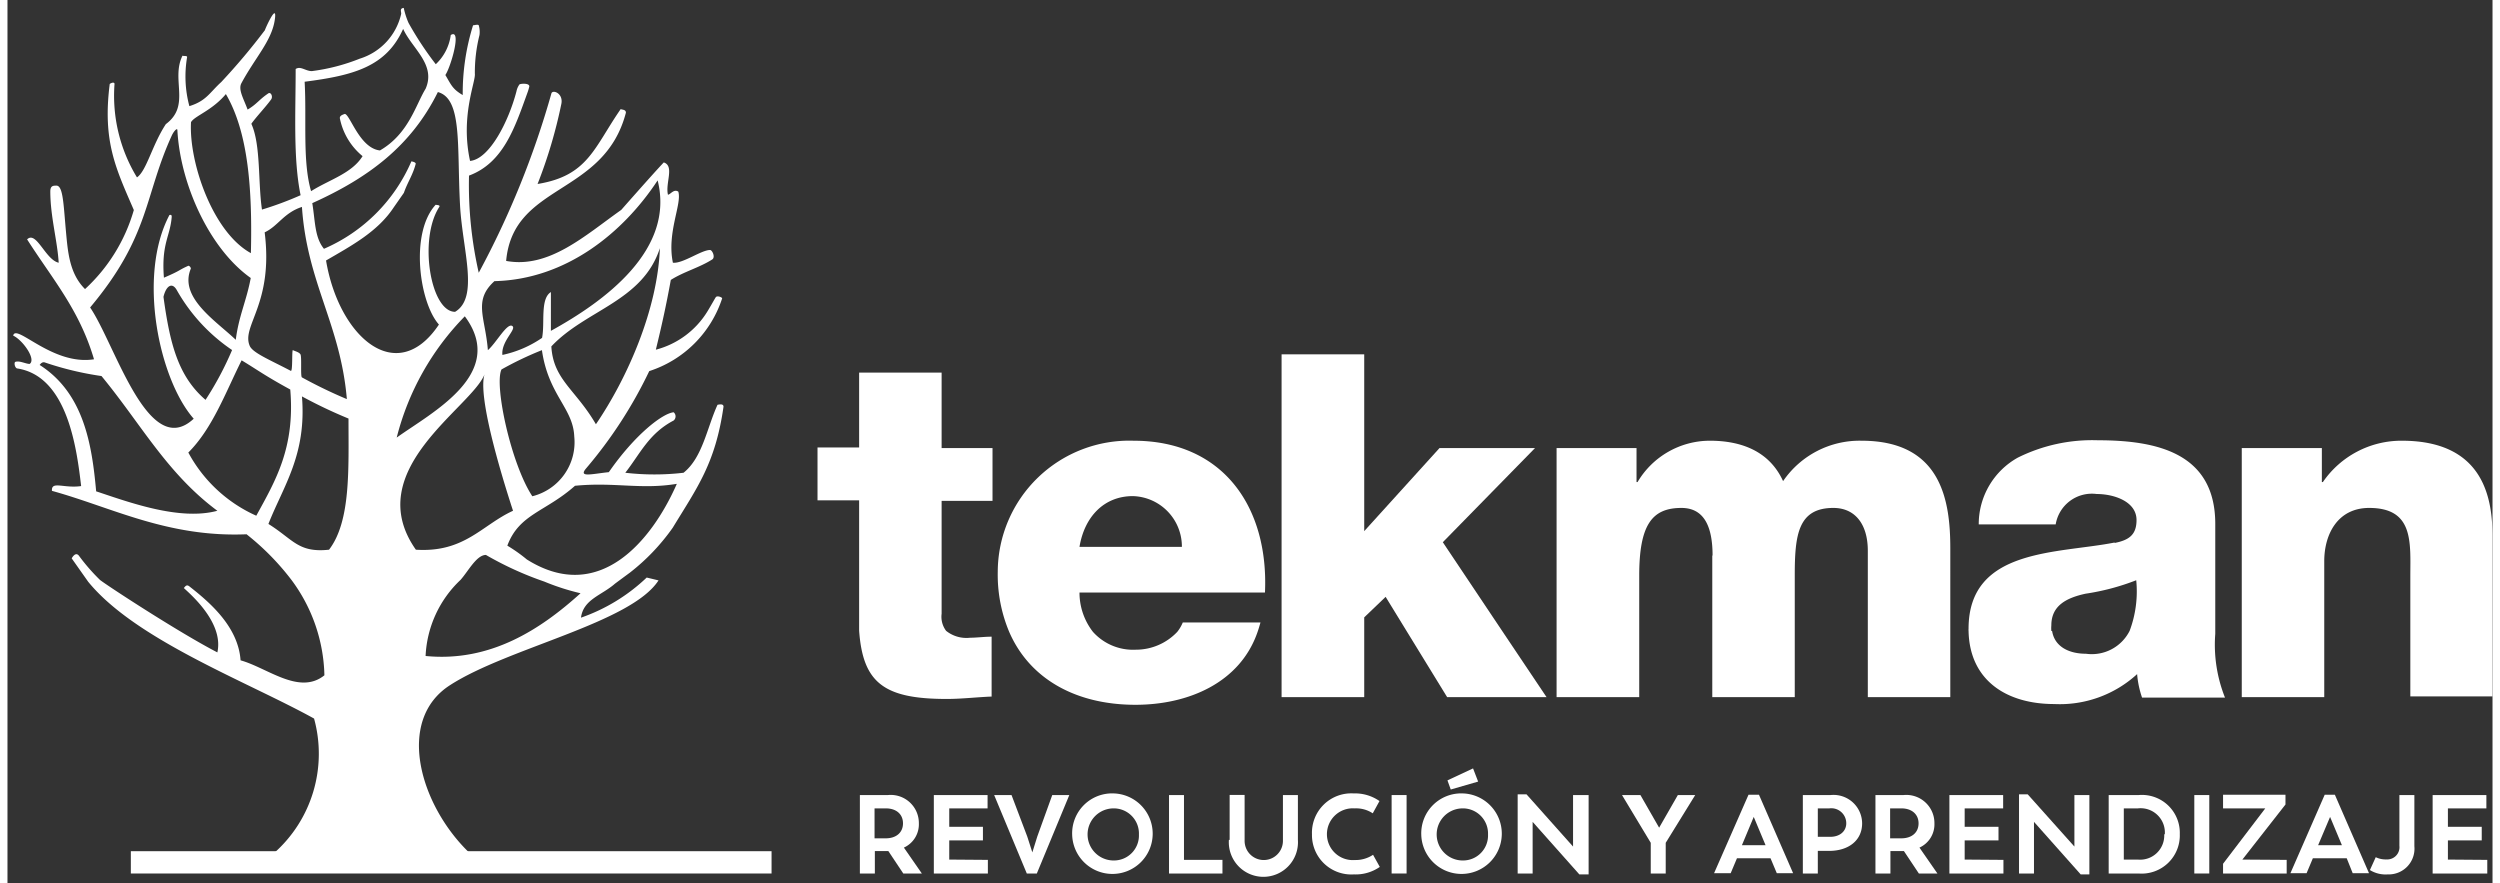
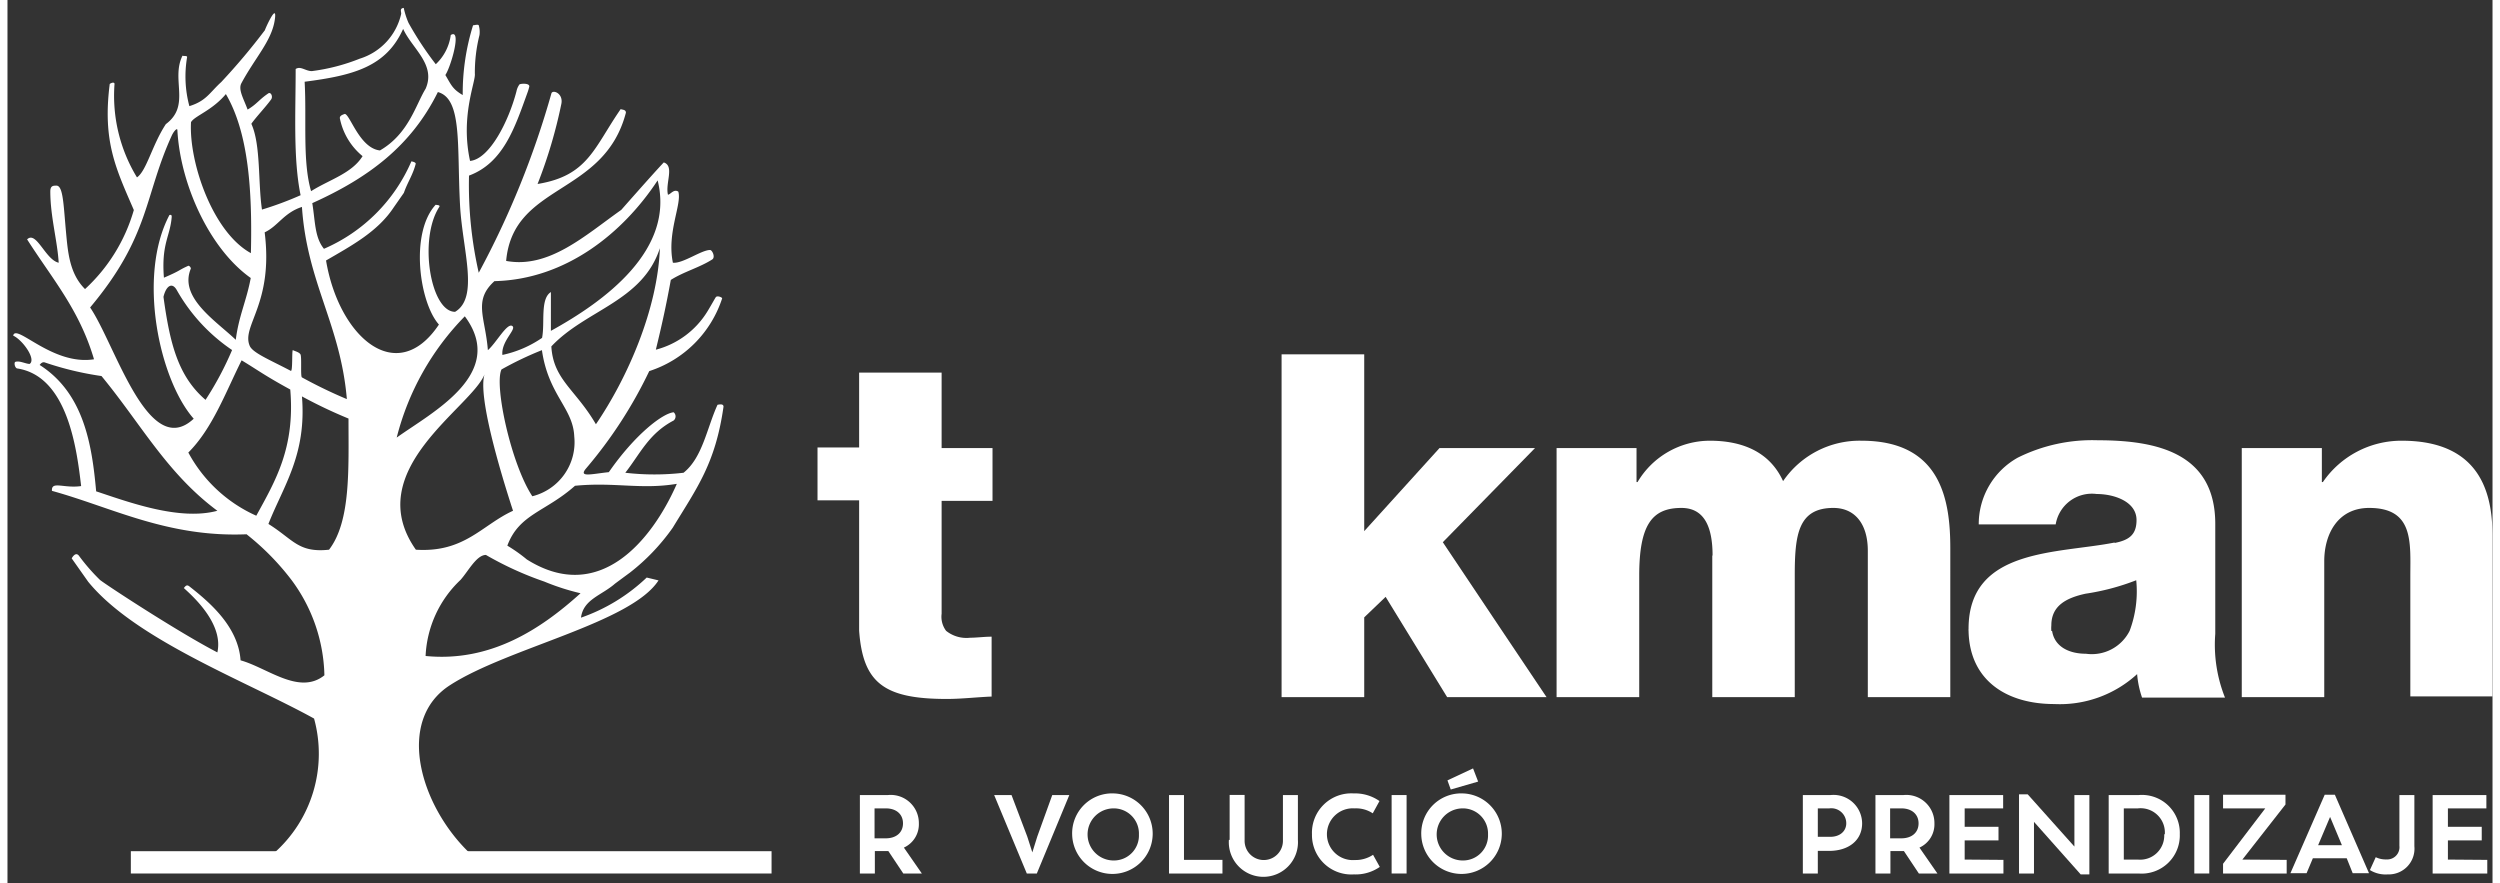
<svg xmlns="http://www.w3.org/2000/svg" width="167" height="59" data-name="Livello 1" viewBox="0 0 166 59">
  <rect x="0" y="0" width="166" height="59" fill="#333333" stroke="none" />
  <defs>
    <style>.cls-1{fill:#fff;}</style>
  </defs>
-   <path class="cls-1" d="M75.18,33.14a3.37,3.37,0,0,1,3.27,3.39H71.61c.33-2,1.63-3.39,3.57-3.39m-3.57,6.44H84c.26-5.65-2.75-10.14-8.78-10.14a8.79,8.79,0,0,0-9.07,8.76,9.86,9.86,0,0,0,.76,4h0c1.35,3.13,4.43,4.88,8.44,4.88,3.54,0,7-1.48,8.16-4.88h0c.07-.2.13-.41.19-.62H78.51a2.53,2.53,0,0,1-.37.63,3.8,3.8,0,0,1-2.77,1.19,3.6,3.6,0,0,1-2.86-1.19h0a4.28,4.28,0,0,1-.9-2.58" />
  <path class="cls-1" d="M30.89,57c-3.32-3.16-5-8.87-1.33-11.23,3.85-2.49,12.09-4.15,13.93-7l-.79-.19a12.15,12.15,0,0,1-4.39,2.68c.16-1.23,1.37-1.48,2.27-2.27,0,0,.47-.35,1-.74a14,14,0,0,0,2.86-3c1.63-2.68,2.85-4.29,3.39-8.08,0-.19-.2-.17-.4-.13-.71,1.55-1,3.53-2.27,4.54a16.85,16.85,0,0,1-3.89,0c1-1.28,1.57-2.62,3.23-3.49a.36.36,0,0,0,0-.55c-.74.07-2.58,1.48-4.33,4-1.16.12-2.06.38-1.51-.26a29.79,29.79,0,0,0,4.21-6.49,7.57,7.57,0,0,0,4.87-4.86c0-.07-.34-.21-.43-.07s-.25.44-.54.92a5.74,5.74,0,0,1-3.46,2.58c.4-1.64.7-3,1-4.66.86-.55,1.91-.82,2.77-1.37.22-.15,0-.63-.15-.63-.58,0-1.82.92-2.48.85-.42-2,.62-3.94.36-4.75-.3-.19-.5.17-.69.21-.19-.77.45-1.92-.28-2.16-.65.68-2.84,3.17-2.84,3.17-2.42,1.71-4.83,3.94-7.69,3.41.47-5.21,6.54-4.32,8-9.9,0-.21-.21-.19-.35-.24-1.79,2.59-2.18,4.45-5.55,5A32.33,32.33,0,0,0,37,6.93c.13-.68-.54-.95-.66-.71a58.83,58.83,0,0,1-4.86,12,26.42,26.42,0,0,1-.65-6.49c2.29-.85,3.06-3.2,3.89-5.5a3.5,3.5,0,0,0,.14-.46c0-.23-.57-.19-.66-.13A1.18,1.18,0,0,0,34,6.1c-.52,2-1.8,4.53-3.1,4.65-.66-3,.39-5.3.32-5.83a10.3,10.3,0,0,1,.31-2.58,1.57,1.57,0,0,0-.05-.65c-.05-.08-.3,0-.38,0a15.27,15.27,0,0,0-.69,4.66c-.68-.4-.76-.66-1.16-1.34.35-.5,1.13-3.15.36-2.67a3.25,3.25,0,0,1-1,1.95,21.92,21.92,0,0,1-1.82-2.76,5.14,5.14,0,0,1-.32-1s-.12,0-.17.08,0,.19,0,.31a4.07,4.07,0,0,1-2.77,3,13,13,0,0,1-3.2.83c-.42,0-.75-.36-1.08-.14,0,2.88-.17,6,.33,8.43A22.29,22.29,0,0,1,17,14c-.27-1.79-.07-4.33-.71-5.73.27-.4,1-1.17,1.33-1.64.11-.17,0-.46-.17-.41-.65.43-.77.72-1.41,1.1-.26-.72-.65-1.34-.41-1.77.91-1.69,2-2.8,2.22-4.19s-.71.73-.65.65a42.7,42.7,0,0,1-2.92,3.47c-.79.72-1,1.26-2.13,1.61A7.65,7.65,0,0,1,12,3.81c0-.1-.22-.05-.31-.09-.79,1.6.57,3.32-1.11,4.57-.92,1.4-1.29,3.12-1.93,3.56a10.48,10.48,0,0,1-1.5-6.24c0-.15-.22-.08-.32,0-.49,3.85.42,5.67,1.61,8.42a11.47,11.47,0,0,1-3.26,5.28c-1.06-1.05-1.15-2.53-1.28-3.91-.16-1.78-.19-3-.63-3-.21,0-.41,0-.41.39,0,1.67.48,3.33.56,4.76-.89-.2-1.49-2.16-2.11-1.56C3,18.64,4.8,20.68,5.78,24,3,24.44.56,21.57.38,22.42,1,22.7,1.94,24,1.48,24.31c-.26,0-.67-.23-.94-.14-.11,0-.08.36.09.44,3.39.5,4,5.39,4.29,7.86-1.16.17-2-.37-1.95.32,4,1.1,7.71,3.12,13,2.9a17,17,0,0,1,3,3.05,11.05,11.05,0,0,1,2.2,6.37c-1.68,1.35-3.8-.5-5.6-1-.16-2.28-2.11-3.91-3.42-4.94-.19-.15-.27,0-.37.11.46.43,2.68,2.33,2.24,4.3-2.59-1.34-7.4-4.49-7.84-4.84a13,13,0,0,1-1.38-1.58c-.25-.38-.51.14-.51.14l1.1,1.56C8.56,42.75,16,45.52,20.48,48a8.86,8.86,0,0,1-2.69,9M27.93,43.82a7.44,7.44,0,0,1,2.33-5.08c.52-.58,1.07-1.67,1.7-1.67a22.06,22.06,0,0,0,3.9,1.78,15.58,15.58,0,0,0,2.42.78c-2.63,2.38-6,4.62-10.35,4.19M44.69,32.37c-1.64,3.71-5.15,8.05-10,5a10.37,10.37,0,0,0-1.3-.92c.79-2.12,2.53-2.24,4.52-4,2.63-.26,4.4.27,6.8-.13M33,24.68a22.34,22.34,0,0,1,2.7-1.29c.43,3,2.08,3.86,2.16,5.76a3.72,3.72,0,0,1-2.8,4C33.64,31,32.5,25.73,33,24.68m6.33,3.7c-1.36-2.36-2.87-3-3-5.24,2.3-2.45,6.09-3,7.25-6.56-.15,4.05-2.14,8.64-4.3,11.8m-6.75-9.6c4.77-.11,8.59-3.22,10.9-6.73,1.17,4.65-3.55,8.08-7.13,10.05V19.51c-.73.45-.39,2.08-.59,3.06a7.42,7.42,0,0,1-2.65,1.14c-.09-.94,1-1.74.65-1.94s-1.08,1.16-1.62,1.62c-.17-2.19-1-3.31.44-4.61M26,29.23a17.79,17.79,0,0,1,4.55-8.1c2.85,3.84-2.21,6.42-4.55,8.1M19.85,5.46c3.26-.42,5.45-1,6.58-3.53.6,1.32,2.21,2.38,1.5,4C27.27,7,26.8,8.94,24.88,10.05c-1.36-.15-2-2.42-2.35-2.44-.16.06-.33.11-.33.28a4.37,4.37,0,0,0,1.52,2.54C23,11.59,21.5,12,20.28,12.77c-.58-2-.29-4.75-.43-7.31m-.18,8.36c.34,5.07,2.58,7.86,3,12.84a31.45,31.45,0,0,1-3-1.45c-.11-.06,0-1.38-.1-1.54s-.41-.22-.5-.28,0,1.49-.15,1.38c-1.43-.75-2.54-1.2-2.74-1.67-.57-1.34,1.6-2.79,1-7.58.89-.41,1.28-1.31,2.5-1.7M14.58,6.27c1.52,2.58,1.78,6.44,1.68,10.64-2.57-1.41-4.15-6.1-4-8.75.24-.42,1.41-.77,2.34-1.89M5.52,20.54C9.55,15.73,9.11,13.11,11,9c.16-.3.35-.47.35-.3.19,3.58,2.12,7.9,4.9,9.87-.29,1.55-.8,2.53-1,4.13-1.31-1.26-3.82-2.82-3-4.76a.23.23,0,0,0-.16-.19c-.72.32-.45.29-1.64.8-.18-2.28.42-2.75.52-4.06,0-.18-.08-.13-.15-.13-2.16,4.09-.68,11,1.62,13.61C9.41,30.8,7.2,23,5.52,20.54M15,23.39a21.37,21.37,0,0,1-1.77,3.32c-1.86-1.59-2.39-3.83-2.81-6.88.18-.75.58-1,.89-.45a11.86,11.86,0,0,0,3.69,4m-9.08,9.4c-.28-3.06-.81-6.51-3.77-8.4.07-.1.19-.22.34-.17a21,21,0,0,0,3.79.91c2.64,3.2,4.37,6.5,7.74,9-2.52.68-5.9-.57-8.1-1.3m6.16-2.59c1.62-1.62,2.48-4,3.56-6.16,1.08.65,1.51,1,3.25,1.95.33,3.9-1,6.11-2.27,8.43a9.6,9.6,0,0,1-4.54-4.22m9.4,6.49c-2.06.22-2.38-.68-4.05-1.72,1-2.54,2.56-4.62,2.24-8.52a32,32,0,0,0,3.11,1.48c0,3.36.16,6.86-1.3,8.76m5-23.84c.24-.7.6-1.19.79-1.94,0-.12-.29-.16-.29-.16a11.19,11.19,0,0,1-5.84,5.84c-.63-.77-.58-1.86-.78-3.05,3.73-1.68,6.6-3.8,8.39-7.42,1.64.45,1.27,3.56,1.48,7.55.16,3,1.29,6.16-.33,7.13-1.64,0-2.45-4.85-1.06-7,.09-.13-.11-.13-.24-.15-1.73,1.89-1.09,6.53.22,8-2.82,4.22-6.69.82-7.54-4.28,1.72-1,3.46-1.93,4.53-3.56ZM31.87,25c-.46,1.42,1,6.36,1.9,9.12-2.08.95-3.24,2.81-6.49,2.6C23.55,31.42,31,27.23,31.87,25" />
  <rect class="cls-1" x="8.24" y="56.86" width="42.8" height="1.49" />
  <path class="cls-1" d="M140.76,36.24C136.94,37,131,36.6,131,42a.76.76,0,0,0,0,.15h5.53a2.22,2.22,0,0,1,0-.38c0-1.31,1-1.83,2.28-2.11a15.58,15.58,0,0,0,3.39-.9,7.49,7.49,0,0,1-.44,3.38h0a2.83,2.83,0,0,1-2.92,1.53c-1.1,0-2.09-.45-2.26-1.52H131c.07,3.32,2.56,4.88,5.72,4.88a7.64,7.64,0,0,0,5.54-2,6.36,6.36,0,0,0,.33,1.57h5.54a9.54,9.54,0,0,1-.65-4.26V35c0-4.72-3.86-5.59-7.84-5.59a11.16,11.16,0,0,0-5.35,1.16,5.08,5.08,0,0,0-2.61,4.46h5.14A2.45,2.45,0,0,1,139.56,33c1.14,0,2.66.49,2.66,1.74,0,1-.52,1.34-1.46,1.53" />
  <path class="cls-1" d="M149.25,29.93V46.57h5.51V37.49c0-1.82.91-3.56,3-3.56,3,0,2.75,2.31,2.75,4.59v8H166V35.89c0-2.41-.45-6.45-6.06-6.45a6.36,6.36,0,0,0-5.27,2.76h-.07V29.93Z" />
  <polygon class="cls-1" points="99.86 42.17 95.88 36.22 102.04 29.93 95.66 29.93 90.63 35.48 90.63 23.67 85.11 23.67 85.11 42.17 85.11 46.57 90.63 46.57 90.63 42.17 90.63 41.24 92.06 39.87 93.47 42.17 96.17 46.57 102.81 46.57 99.86 42.17" />
  <path class="cls-1" d="M113.88,37.11v9.46h5.51V38.43c0-2.7.22-4.5,2.58-4.5,1.43,0,2.3,1.06,2.3,2.86v9.78h5.51V36.63c0-3.17-.58-7.19-5.93-7.19a6.19,6.19,0,0,0-5.24,2.7c-.91-2-2.79-2.7-4.89-2.7a5.62,5.62,0,0,0-4.83,2.76h-.07V29.93h-5.34V46.57H109V38.46c0-3.4.85-4.53,2.82-4.53,1.5,0,2.08,1.22,2.08,3.18" />
  <path class="cls-1" d="M62.4,24.89H56.89v5H54.11v3.53h2.78v7.41c0,.46,0,.9,0,1.3.25,3.48,1.65,4.56,5.85,4.56,1,0,2-.12,3-.16v-4c-.49,0-1,.07-1.43.07a2.17,2.17,0,0,1-1.61-.46A1.57,1.57,0,0,1,62.4,41V33.46h3.4V29.93H62.4Z" />
  <path class="cls-1" d="M59.84,58.35l-1-1.5h-.9v1.5h-1V53.11h1.87A1.88,1.88,0,0,1,60.88,55a1.71,1.71,0,0,1-1,1.62l1.2,1.73ZM57.92,56h.75c.69,0,1.15-.38,1.15-1s-.46-1-1.14-1h-.76Z" />
-   <path class="cls-1" d="M65.49,57.44v.91H61.88V53.11h3.59V54H62.91v1.23h2.25v.91H62.91v1.28Z" />
  <path class="cls-1" d="M70.93,53.11l-2.17,5.24h-.67l-2.18-5.24h1.16l1.05,2.77.34,1.06.33-1.06,1-2.77Z" />
  <path class="cls-1" d="M71.12,55.74A2.67,2.67,0,0,1,73.89,53a2.69,2.69,0,1,1-2.77,2.7Zm4.46,0A1.68,1.68,0,0,0,73.89,54a1.74,1.74,0,0,0,0,3.48A1.67,1.67,0,0,0,75.58,55.74Z" />
  <path class="cls-1" d="M81.16,57.44v.91H77.59V53.11h1v4.33Z" />
  <path class="cls-1" d="M81.64,56.1v-3h1v3.07a1.28,1.28,0,1,0,2.56,0V53.11h1v3a2.31,2.31,0,1,1-4.61,0Z" />
  <path class="cls-1" d="M87.14,55.73A2.63,2.63,0,0,1,89.92,53a2.86,2.86,0,0,1,1.73.51l-.45.82A2,2,0,0,0,90,54a1.73,1.73,0,1,0,0,3.45,2.11,2.11,0,0,0,1.22-.35l.45.81a2.82,2.82,0,0,1-1.73.5A2.63,2.63,0,0,1,87.14,55.73Z" />
  <path class="cls-1" d="M92.46,53.11h1v5.24h-1Z" />
  <path class="cls-1" d="M94.44,55.74A2.67,2.67,0,0,1,97.21,53a2.69,2.69,0,1,1-2.77,2.7Zm4.46,0A1.68,1.68,0,0,0,97.21,54a1.74,1.74,0,0,0,0,3.48A1.67,1.67,0,0,0,98.9,55.74Zm-2.71-3.61,1.71-.8.34.88-1.83.53Z" />
-   <path class="cls-1" d="M105.62,53.11v5.3H105l-3.12-3.51v3.45h-1V53.06h.59l3.11,3.49V53.11Z" />
-   <path class="cls-1" d="M110.77,56.3v2.05h-1V56.3l-1.92-3.19h1.23l1.25,2.18,1.25-2.18h1.16Z" />
-   <path class="cls-1" d="M117.77,57.33h-2.24l-.42,1H114l2.3-5.24H117l2.28,5.24h-1.09Zm-1.91-.87h1.58l-.79-1.89Z" />
  <path class="cls-1" d="M123.89,55c0,1.13-.89,1.83-2.18,1.84h-.78v1.51h-1V53.11h1.85A1.91,1.91,0,0,1,123.89,55Zm-1.06,0a1,1,0,0,0-1.13-1h-.77v1.9h.77C122.43,55.92,122.83,55.5,122.83,55Z" />
  <path class="cls-1" d="M127.68,58.35l-1-1.5h-.9v1.5h-1V53.11h1.87A1.88,1.88,0,0,1,128.72,55a1.71,1.71,0,0,1-1,1.62l1.2,1.73ZM125.76,56h.75c.69,0,1.15-.38,1.15-1s-.47-1-1.14-1h-.76Z" />
  <path class="cls-1" d="M133.33,57.44v.91h-3.61V53.11h3.59V54h-2.57v1.23H133v.91h-2.26v1.28Z" />
  <path class="cls-1" d="M139.07,53.11v5.3h-.58l-3.12-3.51v3.45h-1V53.06h.58l3.12,3.49V53.11Z" />
  <path class="cls-1" d="M145.11,55.72a2.55,2.55,0,0,1-2.75,2.63h-2V53.11h2A2.53,2.53,0,0,1,145.11,55.72Zm-1,0A1.62,1.62,0,0,0,142.31,54h-.94v3.42h.94A1.61,1.61,0,0,0,144.07,55.74Z" />
  <path class="cls-1" d="M146.08,53.11h1v5.24h-1Z" />
  <path class="cls-1" d="M152.25,57.44v.91H148V57.7L150.82,54H148v-.91h4.17v.65l-2.88,3.68Z" />
  <path class="cls-1" d="M156.26,57.33H154l-.42,1h-1.08l2.29-5.24h.68l2.28,5.24h-1.09Zm-1.91-.87h1.59l-.79-1.89Z" />
  <path class="cls-1" d="M157.81,58.12l.39-.86a1.5,1.5,0,0,0,.71.15.82.82,0,0,0,.87-.91V53.11h1v3.42A1.72,1.72,0,0,1,159,58.41,2,2,0,0,1,157.81,58.12Z" />
  <path class="cls-1" d="M165.65,57.44v.91H162V53.11h3.59V54h-2.57v1.23h2.26v.91h-2.26v1.28Z" />
</svg>